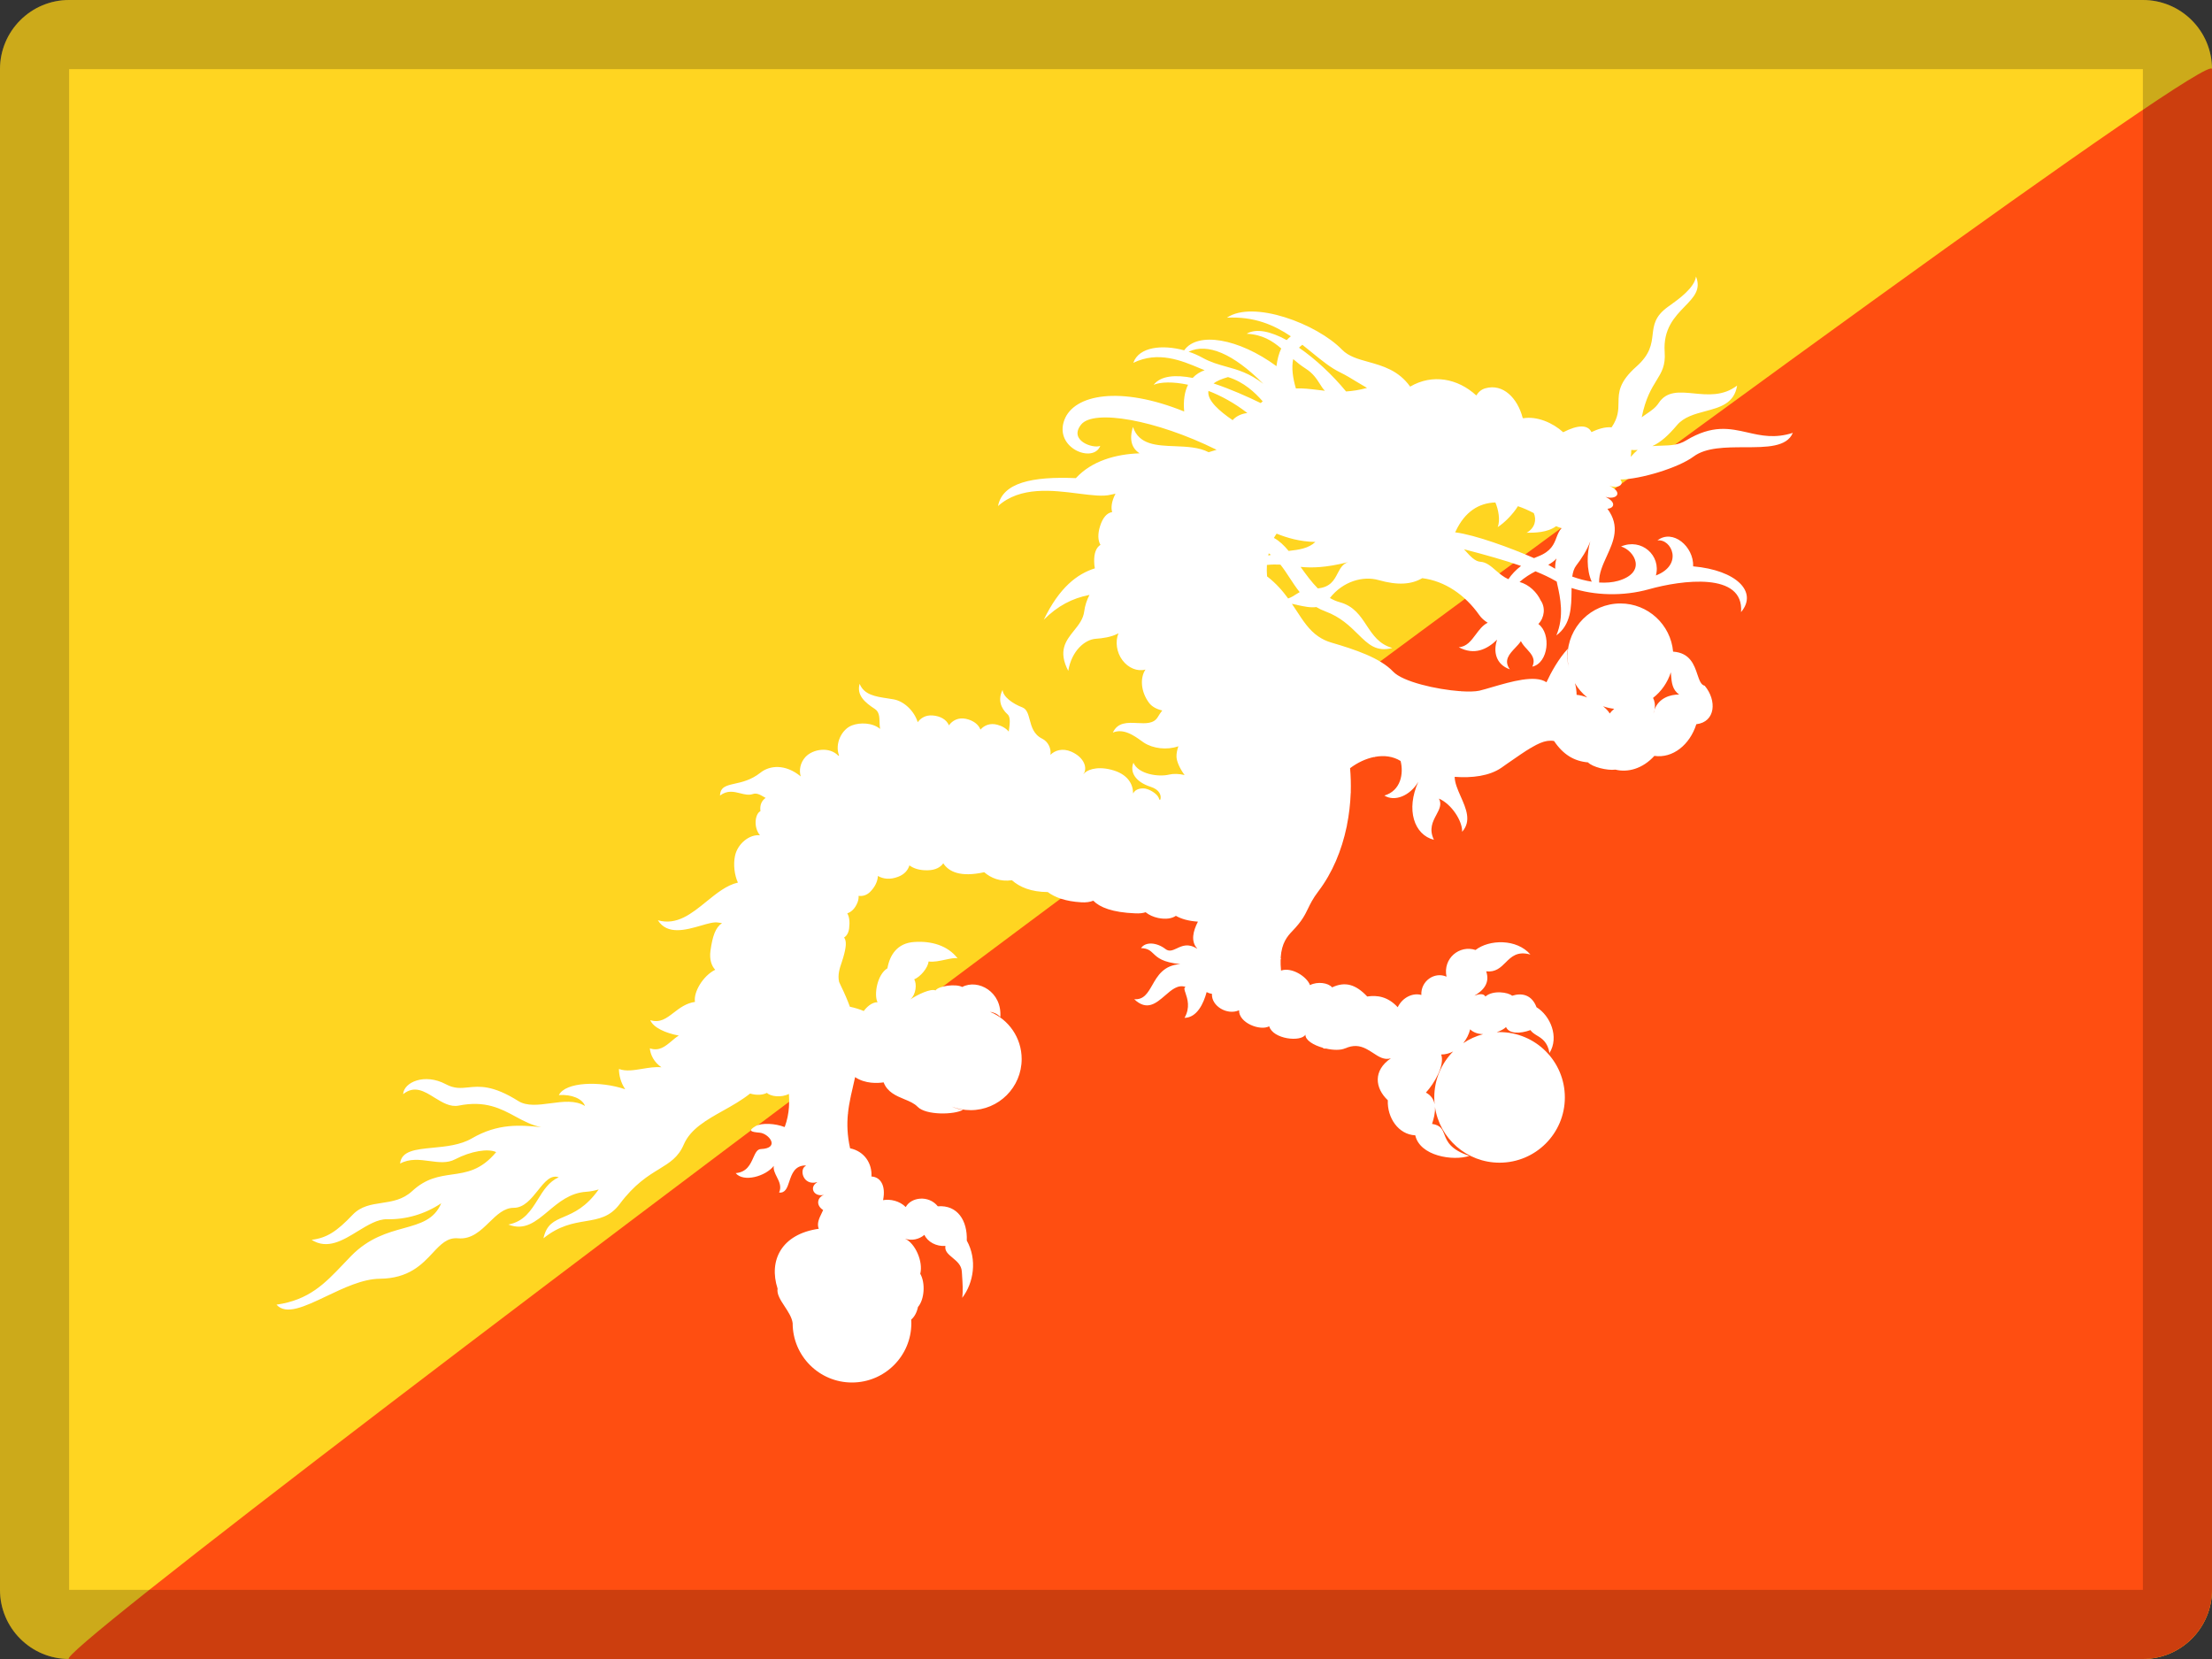
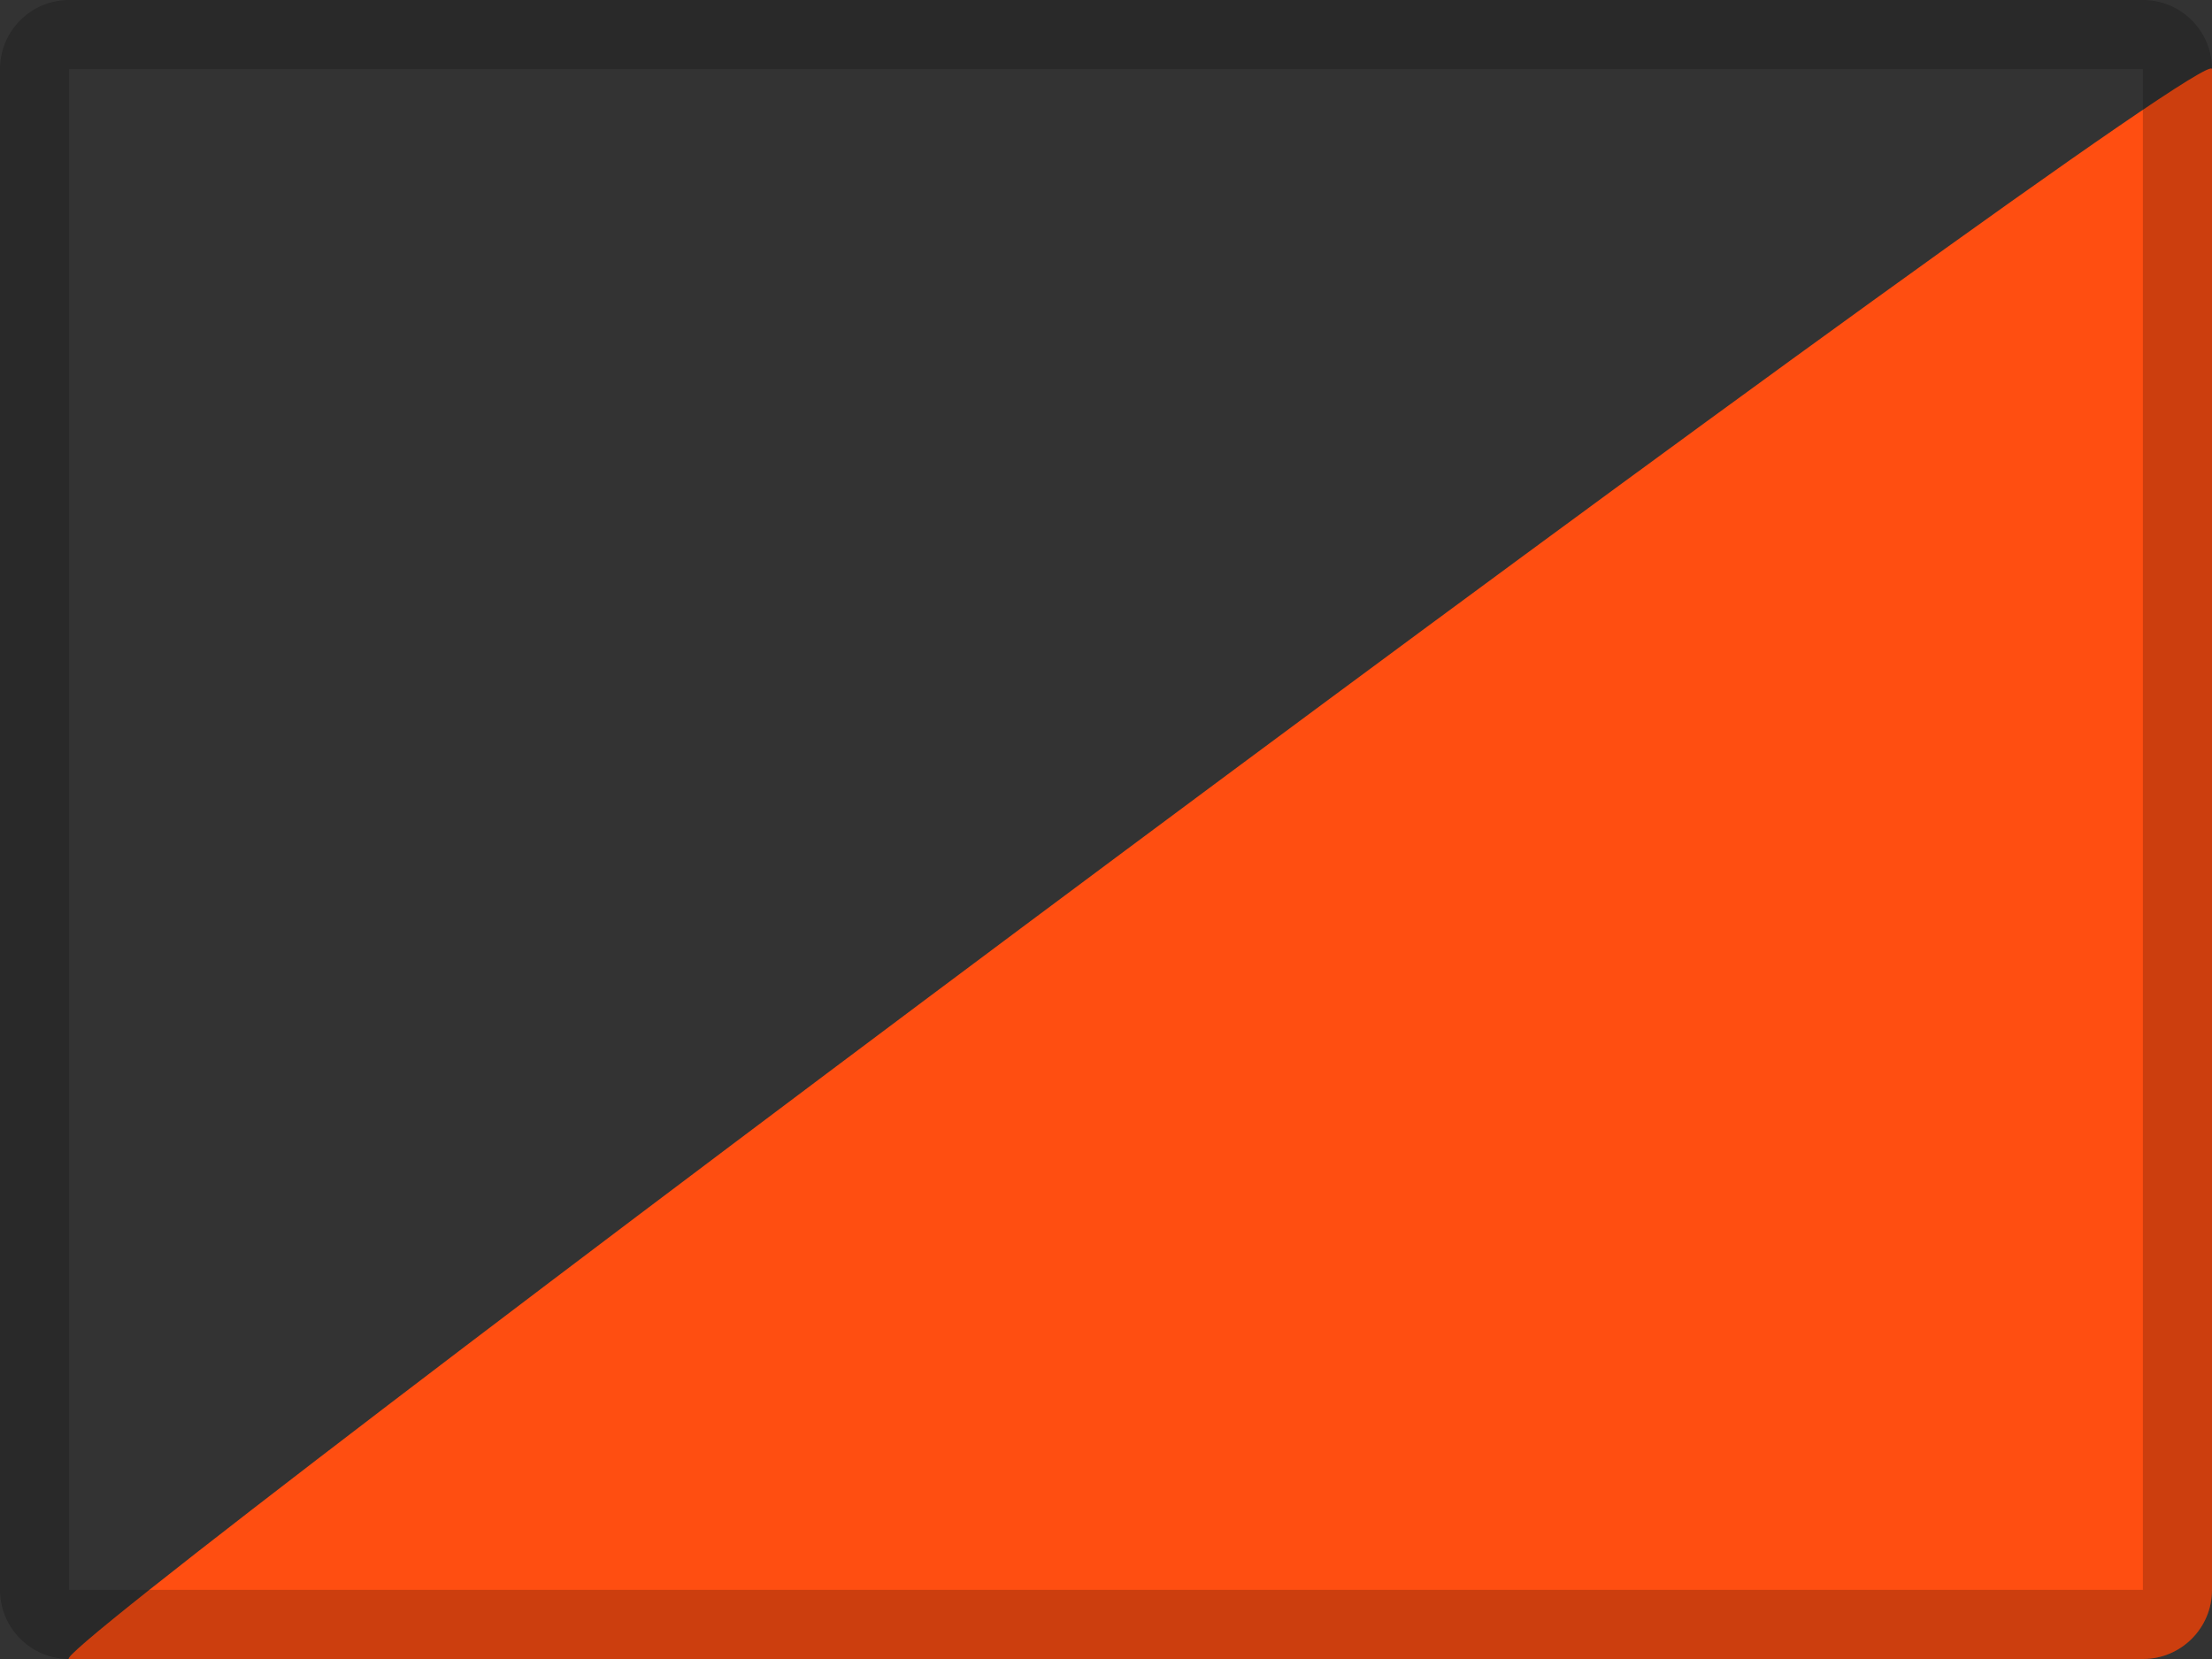
<svg xmlns="http://www.w3.org/2000/svg" width="32" height="24" viewBox="0 0 32 24" fill="none">
  <rect x="0" y="0" width="32" height="24" fill="#333333" stroke="none" />
-   <path fill-rule="evenodd" clip-rule="evenodd" d="M1 0H31C31.552 0 32 0.448 32 1V23C32 23.552 31.552 24 31 24H1C0.448 24 0 23.552 0 23V1C0 0.448 0.448 0 1 0Z" fill="#FFD521" />
  <path fill-rule="evenodd" clip-rule="evenodd" d="M32 1V23C32 23.552 31.552 24 31 24H1C0.448 24 32 0.448 32 1Z" fill="#FF4E11" />
  <path opacity="0.2" fill-rule="evenodd" clip-rule="evenodd" d="M31 0H1C0.448 0 0 0.448 0 1V23C0 23.552 0.448 24 1 24H31C31.552 24 32 23.552 32 23V1C32 0.448 31.552 0 31 0ZM1 23V1H31V23H1Z" fill="black" />
-   <path fill-rule="evenodd" clip-rule="evenodd" d="M22.614 6.253C22.464 6.116 22.235 6.017 22.035 6.051L22.027 6.042C21.953 5.76 21.745 5.545 21.489 5.617C21.43 5.633 21.388 5.671 21.357 5.721C21.088 5.473 20.721 5.405 20.4 5.593C20.232 5.357 20.002 5.293 19.794 5.235C19.645 5.194 19.508 5.155 19.415 5.059C19.051 4.684 18.129 4.337 17.749 4.596C18.144 4.575 18.432 4.702 18.674 4.865C18.653 4.881 18.633 4.899 18.614 4.92C18.384 4.794 18.174 4.746 18.035 4.828C18.262 4.84 18.405 4.93 18.535 5.041C18.503 5.109 18.479 5.193 18.466 5.297C17.918 4.894 17.323 4.794 17.131 5.068C16.82 4.983 16.477 5.014 16.395 5.249C16.755 5.074 17.093 5.216 17.361 5.329C17.383 5.338 17.405 5.347 17.427 5.356C17.362 5.378 17.302 5.415 17.254 5.467C17.008 5.42 16.795 5.432 16.689 5.567C16.789 5.525 16.969 5.519 17.187 5.566C17.139 5.662 17.116 5.789 17.131 5.953C16.204 5.578 15.538 5.705 15.398 6.074C15.244 6.483 15.818 6.709 15.917 6.45C15.812 6.494 15.454 6.372 15.641 6.141C15.822 5.918 16.718 6.07 17.6 6.507C17.56 6.518 17.522 6.53 17.485 6.542C17.345 6.469 17.168 6.462 16.997 6.455C16.73 6.445 16.476 6.435 16.39 6.176C16.33 6.369 16.378 6.487 16.485 6.558C16.141 6.57 15.794 6.667 15.564 6.917C14.933 6.89 14.502 6.982 14.438 7.321C14.759 7.033 15.225 7.092 15.6 7.14C15.792 7.164 15.959 7.186 16.071 7.156C16.091 7.151 16.113 7.146 16.138 7.142L16.131 7.155C16.083 7.252 16.069 7.341 16.089 7.408C16.015 7.419 15.953 7.487 15.914 7.612C15.879 7.723 15.882 7.82 15.92 7.882C15.859 7.92 15.825 8.002 15.829 8.127C15.829 8.161 15.833 8.193 15.839 8.222C15.585 8.302 15.327 8.495 15.1 8.965C15.301 8.765 15.508 8.656 15.761 8.606C15.723 8.679 15.695 8.763 15.685 8.844C15.671 8.956 15.604 9.04 15.536 9.124C15.42 9.269 15.303 9.415 15.454 9.705C15.503 9.412 15.696 9.252 15.851 9.241C15.947 9.234 16.074 9.219 16.18 9.162C16.131 9.281 16.153 9.438 16.237 9.55C16.322 9.664 16.453 9.718 16.571 9.686C16.488 9.809 16.505 10.011 16.623 10.168C16.666 10.225 16.737 10.261 16.814 10.278C16.79 10.308 16.769 10.34 16.75 10.372C16.691 10.472 16.575 10.466 16.454 10.46C16.315 10.453 16.17 10.445 16.099 10.598C16.253 10.532 16.41 10.645 16.505 10.713L16.505 10.713C16.52 10.724 16.534 10.734 16.546 10.742C16.679 10.83 16.881 10.854 17.047 10.796C17.027 10.853 17.018 10.906 17.02 10.951C17.023 11.017 17.068 11.12 17.137 11.212C17.058 11.193 16.974 11.191 16.916 11.205C16.761 11.244 16.466 11.2 16.397 11.034C16.342 11.167 16.422 11.31 16.645 11.382C16.777 11.424 16.804 11.508 16.786 11.569L16.77 11.567C16.761 11.498 16.663 11.438 16.595 11.415C16.522 11.39 16.419 11.414 16.396 11.476L16.392 11.475C16.391 11.347 16.318 11.195 16.071 11.134C15.853 11.079 15.709 11.145 15.675 11.2L15.673 11.2C15.734 11.118 15.693 10.96 15.498 10.874C15.368 10.818 15.258 10.857 15.196 10.92C15.211 10.826 15.16 10.727 15.078 10.687C14.953 10.626 14.922 10.511 14.896 10.411C14.874 10.33 14.855 10.259 14.791 10.234C14.648 10.179 14.51 10.08 14.504 9.98C14.433 10.118 14.477 10.245 14.576 10.334C14.623 10.375 14.608 10.477 14.593 10.583L14.593 10.584C14.557 10.539 14.499 10.503 14.426 10.484C14.324 10.457 14.239 10.492 14.184 10.555C14.156 10.48 14.08 10.422 13.974 10.399C13.865 10.376 13.778 10.422 13.728 10.493C13.694 10.412 13.607 10.358 13.489 10.35C13.393 10.343 13.32 10.386 13.276 10.448C13.23 10.294 13.087 10.148 12.932 10.118C12.9 10.112 12.867 10.107 12.833 10.102L12.833 10.102C12.667 10.077 12.498 10.051 12.436 9.892C12.389 10.058 12.513 10.163 12.656 10.256C12.719 10.298 12.722 10.368 12.724 10.445C12.725 10.478 12.726 10.511 12.732 10.545C12.621 10.452 12.439 10.45 12.325 10.494C12.178 10.549 12.073 10.758 12.138 10.929L12.129 10.934C12.001 10.797 11.759 10.835 11.652 10.951C11.576 11.034 11.557 11.143 11.584 11.232C11.363 11.05 11.136 11.07 11.001 11.178C10.867 11.284 10.734 11.314 10.629 11.337C10.506 11.365 10.421 11.384 10.416 11.509C10.521 11.429 10.617 11.453 10.709 11.476C10.772 11.492 10.832 11.507 10.891 11.487C10.946 11.468 10.995 11.496 11.057 11.532L11.076 11.543C11.02 11.582 10.989 11.644 11.001 11.735C10.927 11.768 10.893 11.96 10.994 12.084C10.844 12.066 10.668 12.205 10.632 12.386C10.607 12.51 10.625 12.659 10.675 12.768C10.511 12.805 10.366 12.924 10.22 13.042C10.006 13.216 9.792 13.391 9.517 13.313C9.654 13.53 9.922 13.453 10.138 13.391C10.24 13.361 10.33 13.335 10.389 13.346C10.406 13.349 10.425 13.352 10.445 13.354C10.35 13.419 10.308 13.541 10.278 13.754C10.261 13.878 10.293 13.974 10.347 14.029C10.168 14.117 10.029 14.357 10.054 14.494C9.924 14.513 9.832 14.584 9.746 14.65C9.642 14.73 9.548 14.803 9.407 14.758C9.452 14.867 9.63 14.946 9.82 14.981C9.782 15.004 9.748 15.033 9.714 15.062C9.623 15.138 9.536 15.211 9.401 15.166C9.409 15.259 9.461 15.367 9.569 15.44C9.479 15.431 9.385 15.447 9.293 15.462C9.171 15.482 9.053 15.502 8.954 15.464C8.954 15.551 8.979 15.662 9.045 15.758C8.682 15.634 8.179 15.651 8.085 15.842C8.27 15.829 8.427 15.895 8.463 16C8.323 15.913 8.141 15.937 7.963 15.961C7.791 15.984 7.622 16.006 7.498 15.928C7.128 15.695 6.935 15.714 6.773 15.731C6.666 15.742 6.573 15.751 6.45 15.685C6.141 15.52 5.84 15.658 5.832 15.829C5.995 15.697 6.139 15.787 6.286 15.879C6.399 15.948 6.512 16.019 6.637 15.994C7.021 15.917 7.246 16.038 7.46 16.154C7.578 16.218 7.694 16.28 7.831 16.306C7.527 16.275 7.204 16.248 6.825 16.469C6.658 16.566 6.447 16.586 6.259 16.604C6.013 16.628 5.806 16.648 5.788 16.833C5.925 16.758 6.072 16.777 6.214 16.796C6.344 16.814 6.471 16.83 6.582 16.772C6.814 16.651 7.062 16.612 7.178 16.667C6.957 16.932 6.749 16.961 6.538 16.991C6.353 17.018 6.165 17.044 5.964 17.23C5.827 17.357 5.671 17.38 5.52 17.403C5.369 17.426 5.222 17.448 5.103 17.572C4.872 17.815 4.728 17.909 4.508 17.936C4.735 18.081 4.96 17.944 5.176 17.811C5.322 17.722 5.464 17.635 5.6 17.638C5.87 17.644 6.146 17.566 6.383 17.407C6.282 17.645 6.081 17.701 5.84 17.768C5.607 17.832 5.336 17.908 5.081 18.168C5.041 18.209 5.003 18.249 4.965 18.289L4.965 18.289L4.965 18.289C4.699 18.568 4.473 18.806 4 18.874C4.137 19.03 4.41 18.9 4.721 18.752C4.971 18.633 5.246 18.501 5.495 18.499C5.914 18.495 6.105 18.291 6.26 18.125C6.375 18.002 6.471 17.9 6.626 17.914C6.821 17.932 6.953 17.804 7.079 17.681C7.188 17.575 7.293 17.473 7.432 17.473C7.581 17.473 7.685 17.342 7.782 17.221C7.878 17.1 7.967 16.99 8.083 17.031C7.94 17.095 7.861 17.222 7.782 17.35C7.682 17.511 7.581 17.672 7.354 17.715C7.589 17.808 7.75 17.672 7.929 17.523C8.081 17.395 8.246 17.256 8.48 17.241C8.54 17.237 8.601 17.225 8.661 17.207C8.478 17.466 8.301 17.542 8.159 17.603C8.015 17.664 7.907 17.71 7.862 17.914C8.089 17.73 8.292 17.696 8.472 17.666C8.66 17.634 8.824 17.607 8.965 17.418C9.18 17.13 9.375 17.01 9.536 16.912C9.69 16.817 9.813 16.742 9.892 16.557C9.988 16.333 10.219 16.203 10.46 16.068C10.594 15.993 10.731 15.916 10.851 15.82C10.953 15.849 11.035 15.84 11.095 15.81C11.144 15.861 11.3 15.884 11.413 15.825C11.417 15.885 11.418 15.945 11.414 16.006L11.412 16.011L11.414 16.011C11.407 16.109 11.388 16.206 11.354 16.298C11.352 16.3 11.35 16.302 11.348 16.304C11.221 16.253 11.018 16.239 10.929 16.292C10.819 16.358 10.858 16.375 10.99 16.386C11.123 16.397 11.293 16.611 11.007 16.623C10.952 16.625 10.928 16.681 10.898 16.747C10.856 16.841 10.805 16.958 10.643 16.971C10.756 17.109 11.078 17.017 11.194 16.866C11.185 16.92 11.211 16.972 11.238 17.026C11.273 17.095 11.309 17.168 11.271 17.252C11.362 17.262 11.389 17.181 11.419 17.09C11.455 16.983 11.496 16.861 11.653 16.86L11.658 16.866C11.557 16.91 11.614 17.158 11.819 17.102L11.821 17.105C11.701 17.174 11.773 17.322 11.922 17.285C11.828 17.317 11.794 17.432 11.908 17.505C11.901 17.521 11.893 17.536 11.886 17.552C11.849 17.628 11.814 17.703 11.845 17.776C11.305 17.853 11.117 18.234 11.249 18.642C11.235 18.722 11.292 18.809 11.352 18.9C11.403 18.978 11.457 19.06 11.467 19.142C11.467 19.616 11.851 20 12.325 20C12.799 20 13.184 19.616 13.184 19.142C13.184 19.124 13.183 19.107 13.182 19.09C13.229 19.049 13.263 18.988 13.28 18.907C13.373 18.802 13.39 18.56 13.313 18.427C13.357 18.251 13.241 17.986 13.092 17.919C13.186 17.953 13.296 17.93 13.373 17.864C13.418 17.964 13.544 18.035 13.677 18.024C13.663 18.099 13.72 18.145 13.781 18.196C13.842 18.247 13.909 18.302 13.914 18.394C13.915 18.41 13.916 18.428 13.918 18.448L13.918 18.455C13.925 18.552 13.933 18.68 13.92 18.775C14.085 18.56 14.14 18.223 13.986 17.947C13.997 17.66 13.853 17.428 13.567 17.451C13.434 17.285 13.18 17.318 13.103 17.462C13.015 17.373 12.88 17.343 12.775 17.362C12.819 17.142 12.731 17.026 12.607 17.02C12.618 16.833 12.507 16.656 12.298 16.612C12.256 16.424 12.252 16.264 12.266 16.117L12.27 16.115L12.267 16.109C12.275 16.027 12.289 15.949 12.305 15.873L12.309 15.873L12.306 15.866C12.316 15.82 12.326 15.775 12.337 15.731L12.337 15.73L12.337 15.73L12.337 15.73C12.348 15.683 12.359 15.636 12.369 15.589L12.369 15.589L12.369 15.588L12.37 15.582C12.516 15.681 12.698 15.671 12.783 15.658C12.837 15.8 12.965 15.853 13.083 15.902C13.157 15.932 13.227 15.962 13.274 16.011C13.396 16.137 13.809 16.127 13.931 16.055C13.882 16.05 13.828 16.035 13.77 16.009C13.854 16.042 13.945 16.06 14.041 16.06C14.449 16.06 14.78 15.729 14.78 15.321C14.78 15.012 14.591 14.747 14.321 14.637C14.377 14.645 14.43 14.666 14.471 14.714C14.499 14.35 14.151 14.157 13.92 14.278C13.826 14.229 13.578 14.262 13.534 14.328C13.463 14.297 13.275 14.388 13.168 14.459C13.255 14.386 13.265 14.229 13.225 14.168C13.318 14.129 13.423 14.002 13.434 13.909C13.504 13.92 13.592 13.901 13.672 13.884C13.745 13.868 13.812 13.854 13.853 13.864C13.71 13.677 13.473 13.611 13.23 13.627C12.979 13.641 12.871 13.818 12.838 14.008C12.689 14.096 12.64 14.394 12.695 14.499C12.609 14.496 12.529 14.579 12.496 14.626C12.438 14.601 12.367 14.579 12.295 14.564C12.261 14.47 12.218 14.37 12.165 14.262C12.156 14.243 12.147 14.224 12.139 14.205C12.115 14.101 12.148 14.005 12.178 13.917L12.178 13.917L12.178 13.917C12.185 13.896 12.192 13.874 12.198 13.854C12.242 13.704 12.25 13.612 12.211 13.563C12.248 13.539 12.276 13.496 12.284 13.431C12.296 13.333 12.286 13.26 12.257 13.213C12.307 13.196 12.354 13.159 12.391 13.087C12.415 13.041 12.424 12.998 12.421 12.96C12.476 12.967 12.533 12.954 12.585 12.905C12.656 12.835 12.697 12.752 12.7 12.672C12.775 12.715 12.873 12.73 12.993 12.684C13.085 12.649 13.135 12.588 13.156 12.519C13.216 12.563 13.3 12.592 13.418 12.59C13.533 12.588 13.605 12.547 13.646 12.489C13.725 12.611 13.894 12.694 14.238 12.618C14.337 12.703 14.47 12.758 14.639 12.734C14.75 12.833 14.917 12.904 15.157 12.905C15.261 12.982 15.415 13.04 15.641 13.053C15.71 13.058 15.769 13.049 15.816 13.03C15.91 13.126 16.092 13.2 16.424 13.213C16.485 13.216 16.535 13.21 16.573 13.197C16.622 13.236 16.683 13.265 16.755 13.28C16.869 13.303 16.955 13.287 17.011 13.249C17.088 13.293 17.192 13.324 17.33 13.333C17.259 13.47 17.224 13.616 17.318 13.721L17.317 13.724C17.189 13.642 17.1 13.684 17.024 13.72C16.965 13.747 16.914 13.771 16.86 13.729C16.736 13.633 16.571 13.619 16.507 13.716C16.606 13.719 16.642 13.754 16.686 13.796C16.745 13.852 16.817 13.922 17.075 13.947C16.833 13.964 16.745 14.117 16.669 14.252C16.603 14.366 16.546 14.466 16.408 14.455C16.592 14.629 16.724 14.514 16.854 14.402C16.949 14.319 17.042 14.238 17.153 14.278C17.123 14.287 17.134 14.319 17.151 14.368C17.178 14.449 17.221 14.575 17.136 14.725C17.318 14.721 17.412 14.515 17.456 14.352C17.477 14.364 17.502 14.373 17.533 14.378C17.522 14.554 17.754 14.692 17.925 14.615C17.919 14.797 18.229 14.918 18.361 14.847C18.416 15.034 18.819 15.078 18.885 14.968C18.882 15.048 19.002 15.12 19.138 15.158L19.144 15.166C19.157 15.17 19.17 15.171 19.183 15.169C19.287 15.193 19.394 15.195 19.459 15.166C19.472 15.163 19.484 15.158 19.496 15.152C19.616 15.11 19.706 15.14 19.786 15.185L19.79 15.189C19.794 15.19 19.797 15.192 19.801 15.193C19.822 15.206 19.843 15.22 19.864 15.233L19.864 15.233L19.864 15.233L19.864 15.233L19.864 15.233L19.864 15.233C19.947 15.288 20.025 15.339 20.121 15.31C19.862 15.486 19.889 15.74 20.077 15.917C20.066 16.171 20.231 16.413 20.474 16.424C20.54 16.722 21.015 16.8 21.257 16.722C20.98 16.63 20.933 16.51 20.896 16.414C20.867 16.339 20.843 16.278 20.717 16.259C20.739 16.191 20.765 16.099 20.759 16.013C20.826 16.47 21.219 16.82 21.693 16.82C22.215 16.82 22.638 16.397 22.638 15.876C22.638 15.354 22.215 14.931 21.693 14.931C21.679 14.931 21.665 14.932 21.651 14.932C21.709 14.913 21.759 14.886 21.787 14.858C21.831 14.957 21.986 14.957 22.14 14.902C22.163 14.936 22.197 14.957 22.234 14.98C22.306 15.023 22.387 15.073 22.416 15.233C22.559 15.001 22.427 14.692 22.228 14.571C22.162 14.394 22.021 14.358 21.875 14.405C21.82 14.355 21.599 14.32 21.489 14.416C21.462 14.37 21.401 14.377 21.329 14.404C21.463 14.328 21.557 14.216 21.5 14.052C21.637 14.067 21.709 13.996 21.781 13.924C21.865 13.84 21.95 13.756 22.14 13.809C21.942 13.578 21.544 13.589 21.346 13.743C21.114 13.666 20.871 13.864 20.926 14.129C20.75 14.052 20.551 14.195 20.562 14.394C20.452 14.361 20.297 14.416 20.22 14.571C20.077 14.416 19.922 14.394 19.779 14.416C19.613 14.24 19.459 14.195 19.271 14.284C19.216 14.218 19.062 14.195 18.951 14.251C18.907 14.129 18.686 13.986 18.532 14.041C18.526 13.98 18.525 13.926 18.526 13.878L18.532 13.876L18.527 13.855C18.541 13.64 18.623 13.545 18.698 13.467C18.836 13.323 18.877 13.237 18.922 13.145C18.956 13.075 18.991 13.001 19.073 12.893C19.276 12.626 19.41 12.301 19.481 11.962C19.483 11.954 19.485 11.947 19.486 11.939L19.485 11.94C19.516 11.787 19.534 11.631 19.54 11.475C19.541 11.469 19.541 11.463 19.542 11.456L19.541 11.458C19.544 11.342 19.541 11.226 19.531 11.113C19.638 11.032 19.761 10.974 19.884 10.95L19.884 10.957L19.891 10.949C20.022 10.925 20.152 10.94 20.262 11.009C20.307 11.188 20.268 11.437 20.027 11.509C20.176 11.602 20.397 11.514 20.518 11.31C20.336 11.713 20.457 12.077 20.744 12.149C20.669 11.995 20.727 11.885 20.779 11.788C20.822 11.707 20.861 11.635 20.816 11.553C20.998 11.63 21.158 11.878 21.152 12.033C21.29 11.879 21.209 11.697 21.131 11.521C21.087 11.422 21.045 11.325 21.044 11.238C21.293 11.257 21.546 11.227 21.721 11.106L21.806 11.046C21.946 10.949 22.057 10.871 22.151 10.816L22.151 10.819C22.156 10.816 22.16 10.812 22.164 10.809C22.248 10.76 22.318 10.729 22.383 10.719L22.383 10.72L22.388 10.719L22.392 10.718C22.423 10.714 22.453 10.714 22.482 10.72C22.615 10.918 22.774 11.012 22.973 11.029C23.034 11.095 23.249 11.15 23.37 11.134C23.547 11.178 23.762 11.123 23.933 10.935C24.198 10.974 24.446 10.775 24.54 10.477C24.821 10.444 24.838 10.13 24.661 9.92C24.607 9.909 24.584 9.841 24.556 9.759C24.51 9.621 24.45 9.443 24.204 9.427C24.169 9.036 23.841 8.73 23.442 8.73C23.02 8.73 22.677 9.073 22.677 9.495C22.677 9.553 22.684 9.609 22.696 9.663C22.675 9.58 22.666 9.488 22.681 9.385C22.548 9.528 22.438 9.727 22.372 9.87C22.208 9.758 21.856 9.862 21.594 9.938C21.52 9.96 21.454 9.979 21.401 9.992C21.34 10.005 21.245 10.007 21.132 10L21.131 9.997L21.121 9.999C20.78 9.974 20.293 9.863 20.154 9.716C19.966 9.517 19.602 9.396 19.26 9.296C19.188 9.275 19.127 9.245 19.073 9.208L19.073 9.208L19.073 9.208C18.939 9.117 18.852 8.983 18.756 8.835C18.734 8.803 18.712 8.769 18.689 8.735C18.715 8.74 18.741 8.746 18.765 8.751L18.766 8.751L18.766 8.752L18.766 8.752L18.766 8.752L18.766 8.752L18.766 8.752L18.766 8.752L18.766 8.752C18.867 8.774 18.96 8.794 19.043 8.782C19.082 8.806 19.125 8.827 19.172 8.844C19.394 8.926 19.528 9.059 19.644 9.173C19.793 9.32 19.91 9.436 20.143 9.374C19.952 9.322 19.862 9.186 19.771 9.049C19.679 8.909 19.585 8.767 19.382 8.712C19.331 8.698 19.284 8.677 19.239 8.651C19.427 8.41 19.718 8.327 19.944 8.392C20.223 8.471 20.42 8.455 20.575 8.364C20.901 8.405 21.194 8.604 21.401 8.899C21.43 8.941 21.472 8.978 21.522 9.009C21.451 9.043 21.4 9.111 21.35 9.178C21.283 9.268 21.217 9.357 21.103 9.363C21.329 9.484 21.512 9.395 21.658 9.254C21.599 9.424 21.639 9.612 21.842 9.683C21.748 9.553 21.836 9.461 21.922 9.37C21.951 9.339 21.981 9.308 22.002 9.275C22.024 9.319 22.057 9.356 22.09 9.391C22.156 9.464 22.218 9.532 22.168 9.644C22.4 9.591 22.445 9.169 22.255 9.027C22.345 8.933 22.359 8.787 22.289 8.687C22.234 8.569 22.123 8.458 21.983 8.419C22.059 8.352 22.138 8.304 22.213 8.265C22.322 8.309 22.418 8.354 22.502 8.403L22.52 8.413L22.526 8.441L22.531 8.464C22.571 8.642 22.631 8.917 22.515 9.192C22.729 9.036 22.732 8.778 22.735 8.552L22.735 8.506C23.065 8.616 23.482 8.629 23.856 8.524C24.326 8.392 25.232 8.27 25.187 8.855C25.434 8.563 25.12 8.248 24.494 8.193C24.505 7.906 24.198 7.647 23.977 7.818C24.181 7.79 24.358 8.171 23.955 8.325C24.033 8.038 23.748 7.779 23.451 7.906C23.642 7.961 23.834 8.28 23.408 8.403C23.326 8.426 23.233 8.433 23.134 8.427C23.129 8.296 23.187 8.171 23.245 8.044C23.342 7.831 23.442 7.614 23.254 7.36C23.351 7.352 23.387 7.267 23.228 7.189L23.228 7.188C23.382 7.237 23.493 7.125 23.28 7.027C23.403 7.072 23.503 7.013 23.441 6.937C23.729 6.933 24.278 6.77 24.501 6.604C24.68 6.471 24.966 6.471 25.238 6.47C25.554 6.47 25.85 6.469 25.936 6.262C25.675 6.346 25.476 6.301 25.28 6.256C25.024 6.198 24.772 6.141 24.391 6.372C24.279 6.44 24.165 6.443 24.04 6.447C23.996 6.448 23.95 6.45 23.903 6.454C24.032 6.395 24.14 6.292 24.259 6.152C24.36 6.031 24.517 5.99 24.67 5.949C24.883 5.892 25.089 5.838 25.13 5.578C24.926 5.733 24.704 5.711 24.502 5.691C24.296 5.671 24.111 5.653 23.994 5.832C23.95 5.899 23.889 5.94 23.819 5.988C23.797 6.003 23.773 6.019 23.75 6.037C23.806 5.76 23.892 5.62 23.963 5.505C24.038 5.383 24.096 5.29 24.082 5.092C24.059 4.756 24.229 4.582 24.372 4.434C24.502 4.3 24.611 4.189 24.535 4C24.514 4.163 24.287 4.326 24.157 4.419L24.126 4.441C23.939 4.577 23.924 4.703 23.908 4.839C23.892 4.977 23.874 5.125 23.674 5.302C23.419 5.528 23.416 5.675 23.414 5.824C23.413 5.932 23.411 6.041 23.314 6.182C23.217 6.173 23.113 6.208 23.023 6.251C22.969 6.14 22.824 6.145 22.614 6.253ZM22.512 7.612C22.538 7.624 22.565 7.633 22.591 7.64C22.554 7.679 22.536 7.726 22.517 7.775C22.481 7.871 22.441 7.976 22.25 8.05C22.231 8.057 22.211 8.065 22.192 8.074C21.86 7.928 21.34 7.737 21.051 7.701L21.059 7.685C21.192 7.401 21.395 7.276 21.633 7.269C21.676 7.368 21.707 7.529 21.666 7.625C21.761 7.568 21.892 7.433 21.959 7.323C22.034 7.348 22.111 7.382 22.189 7.423C22.231 7.52 22.206 7.639 22.085 7.707C22.199 7.707 22.383 7.707 22.512 7.612ZM23.599 6.509C23.598 6.545 23.596 6.578 23.591 6.609C23.625 6.57 23.659 6.537 23.691 6.509C23.661 6.512 23.631 6.512 23.599 6.509ZM18.429 7.782C18.44 7.762 18.454 7.741 18.468 7.72C18.621 7.781 18.803 7.836 19.029 7.84C18.93 7.934 18.792 7.953 18.642 7.97C18.576 7.89 18.506 7.823 18.429 7.782ZM18.815 8.201C18.893 8.31 18.973 8.42 19.064 8.512C19.246 8.495 19.301 8.391 19.351 8.294C19.388 8.224 19.423 8.157 19.503 8.132L19.525 8.127C19.517 8.128 19.51 8.13 19.503 8.132C19.171 8.215 18.975 8.216 18.815 8.201ZM18.658 8.361C18.703 8.43 18.749 8.5 18.802 8.566C18.783 8.576 18.767 8.586 18.75 8.597C18.72 8.617 18.688 8.638 18.635 8.658C18.555 8.548 18.46 8.438 18.33 8.338C18.325 8.284 18.325 8.229 18.328 8.173C18.401 8.165 18.464 8.165 18.523 8.168C18.571 8.228 18.614 8.294 18.658 8.361ZM18.386 8.027C18.375 8.02 18.365 8.012 18.354 8.005L18.348 8.037L18.386 8.027ZM19.633 5.527L19.633 5.527L19.633 5.527C19.68 5.555 19.727 5.584 19.776 5.612C19.667 5.642 19.567 5.657 19.473 5.663C19.273 5.42 19.028 5.192 18.792 5.03C18.806 5.014 18.823 5.001 18.841 4.988C18.889 5.026 18.936 5.064 18.982 5.102C19.122 5.216 19.253 5.323 19.393 5.39C19.471 5.428 19.551 5.477 19.633 5.527ZM19.092 5.551L19.092 5.551C19.047 5.481 18.996 5.4 18.885 5.33C18.82 5.288 18.762 5.242 18.708 5.195C18.681 5.319 18.703 5.47 18.747 5.619C18.848 5.615 18.95 5.627 19.057 5.64C19.093 5.644 19.129 5.649 19.167 5.653C19.138 5.625 19.116 5.59 19.092 5.551ZM17.765 5.455C17.996 5.526 18.157 5.68 18.267 5.806C18.258 5.814 18.247 5.822 18.238 5.831C18.051 5.74 17.802 5.628 17.556 5.547C17.601 5.513 17.669 5.482 17.765 5.455ZM18.045 5.975C17.858 5.83 17.664 5.725 17.482 5.655C17.458 5.791 17.644 5.95 17.832 6.078C17.877 6.026 17.953 5.985 18.045 5.975ZM22.398 8.171C22.445 8.144 22.486 8.115 22.517 8.079C22.504 8.119 22.497 8.166 22.498 8.228C22.484 8.22 22.471 8.212 22.457 8.204C22.441 8.194 22.421 8.183 22.398 8.171ZM22.745 8.341C22.838 8.375 22.933 8.4 23.027 8.415C22.949 8.247 22.956 7.999 23.006 7.83C23.01 7.819 23.014 7.807 23.017 7.796C23.013 7.807 23.01 7.818 23.006 7.83C22.962 7.954 22.873 8.091 22.802 8.182C22.77 8.223 22.754 8.278 22.745 8.341ZM22.004 8.187C21.93 8.244 21.867 8.31 21.821 8.379C21.751 8.348 21.694 8.299 21.639 8.252C21.568 8.19 21.501 8.132 21.417 8.127C21.338 8.122 21.271 8.047 21.199 7.968L21.199 7.968L21.179 7.946C21.491 8.027 21.768 8.105 22.004 8.187ZM17.195 5.088C17.266 5.111 17.334 5.141 17.395 5.175C17.514 5.241 17.626 5.272 17.74 5.304C17.904 5.349 18.074 5.396 18.276 5.553C17.84 5.114 17.467 4.959 17.195 5.088ZM20.749 15.876C20.749 15.91 20.751 15.943 20.754 15.976C20.742 15.909 20.706 15.847 20.628 15.806C20.75 15.674 20.904 15.409 20.849 15.255C20.91 15.255 20.969 15.239 21.022 15.211C20.853 15.382 20.749 15.617 20.749 15.876ZM21.168 15.091C21.255 15.032 21.352 14.988 21.456 14.961C21.384 14.959 21.316 14.938 21.268 14.891C21.25 14.964 21.215 15.033 21.168 15.091ZM23.191 10.217C23.242 10.235 23.296 10.248 23.352 10.254C23.328 10.274 23.306 10.296 23.288 10.322C23.267 10.287 23.233 10.251 23.191 10.217ZM22.962 10.09C22.89 10.032 22.83 9.962 22.783 9.883C22.8 9.929 22.808 10.01 22.808 10.052C22.853 10.055 22.907 10.069 22.962 10.09ZM23.914 10.096C24.034 10.003 24.124 9.874 24.171 9.726C24.172 9.739 24.174 9.752 24.174 9.764C24.183 9.873 24.192 9.979 24.292 10.047C24.162 10.047 23.998 10.097 23.935 10.266C23.949 10.194 23.935 10.137 23.914 10.096ZM23.919 10.322C23.924 10.302 23.929 10.284 23.935 10.266C23.932 10.284 23.927 10.303 23.919 10.322Z" fill="white" />
</svg>